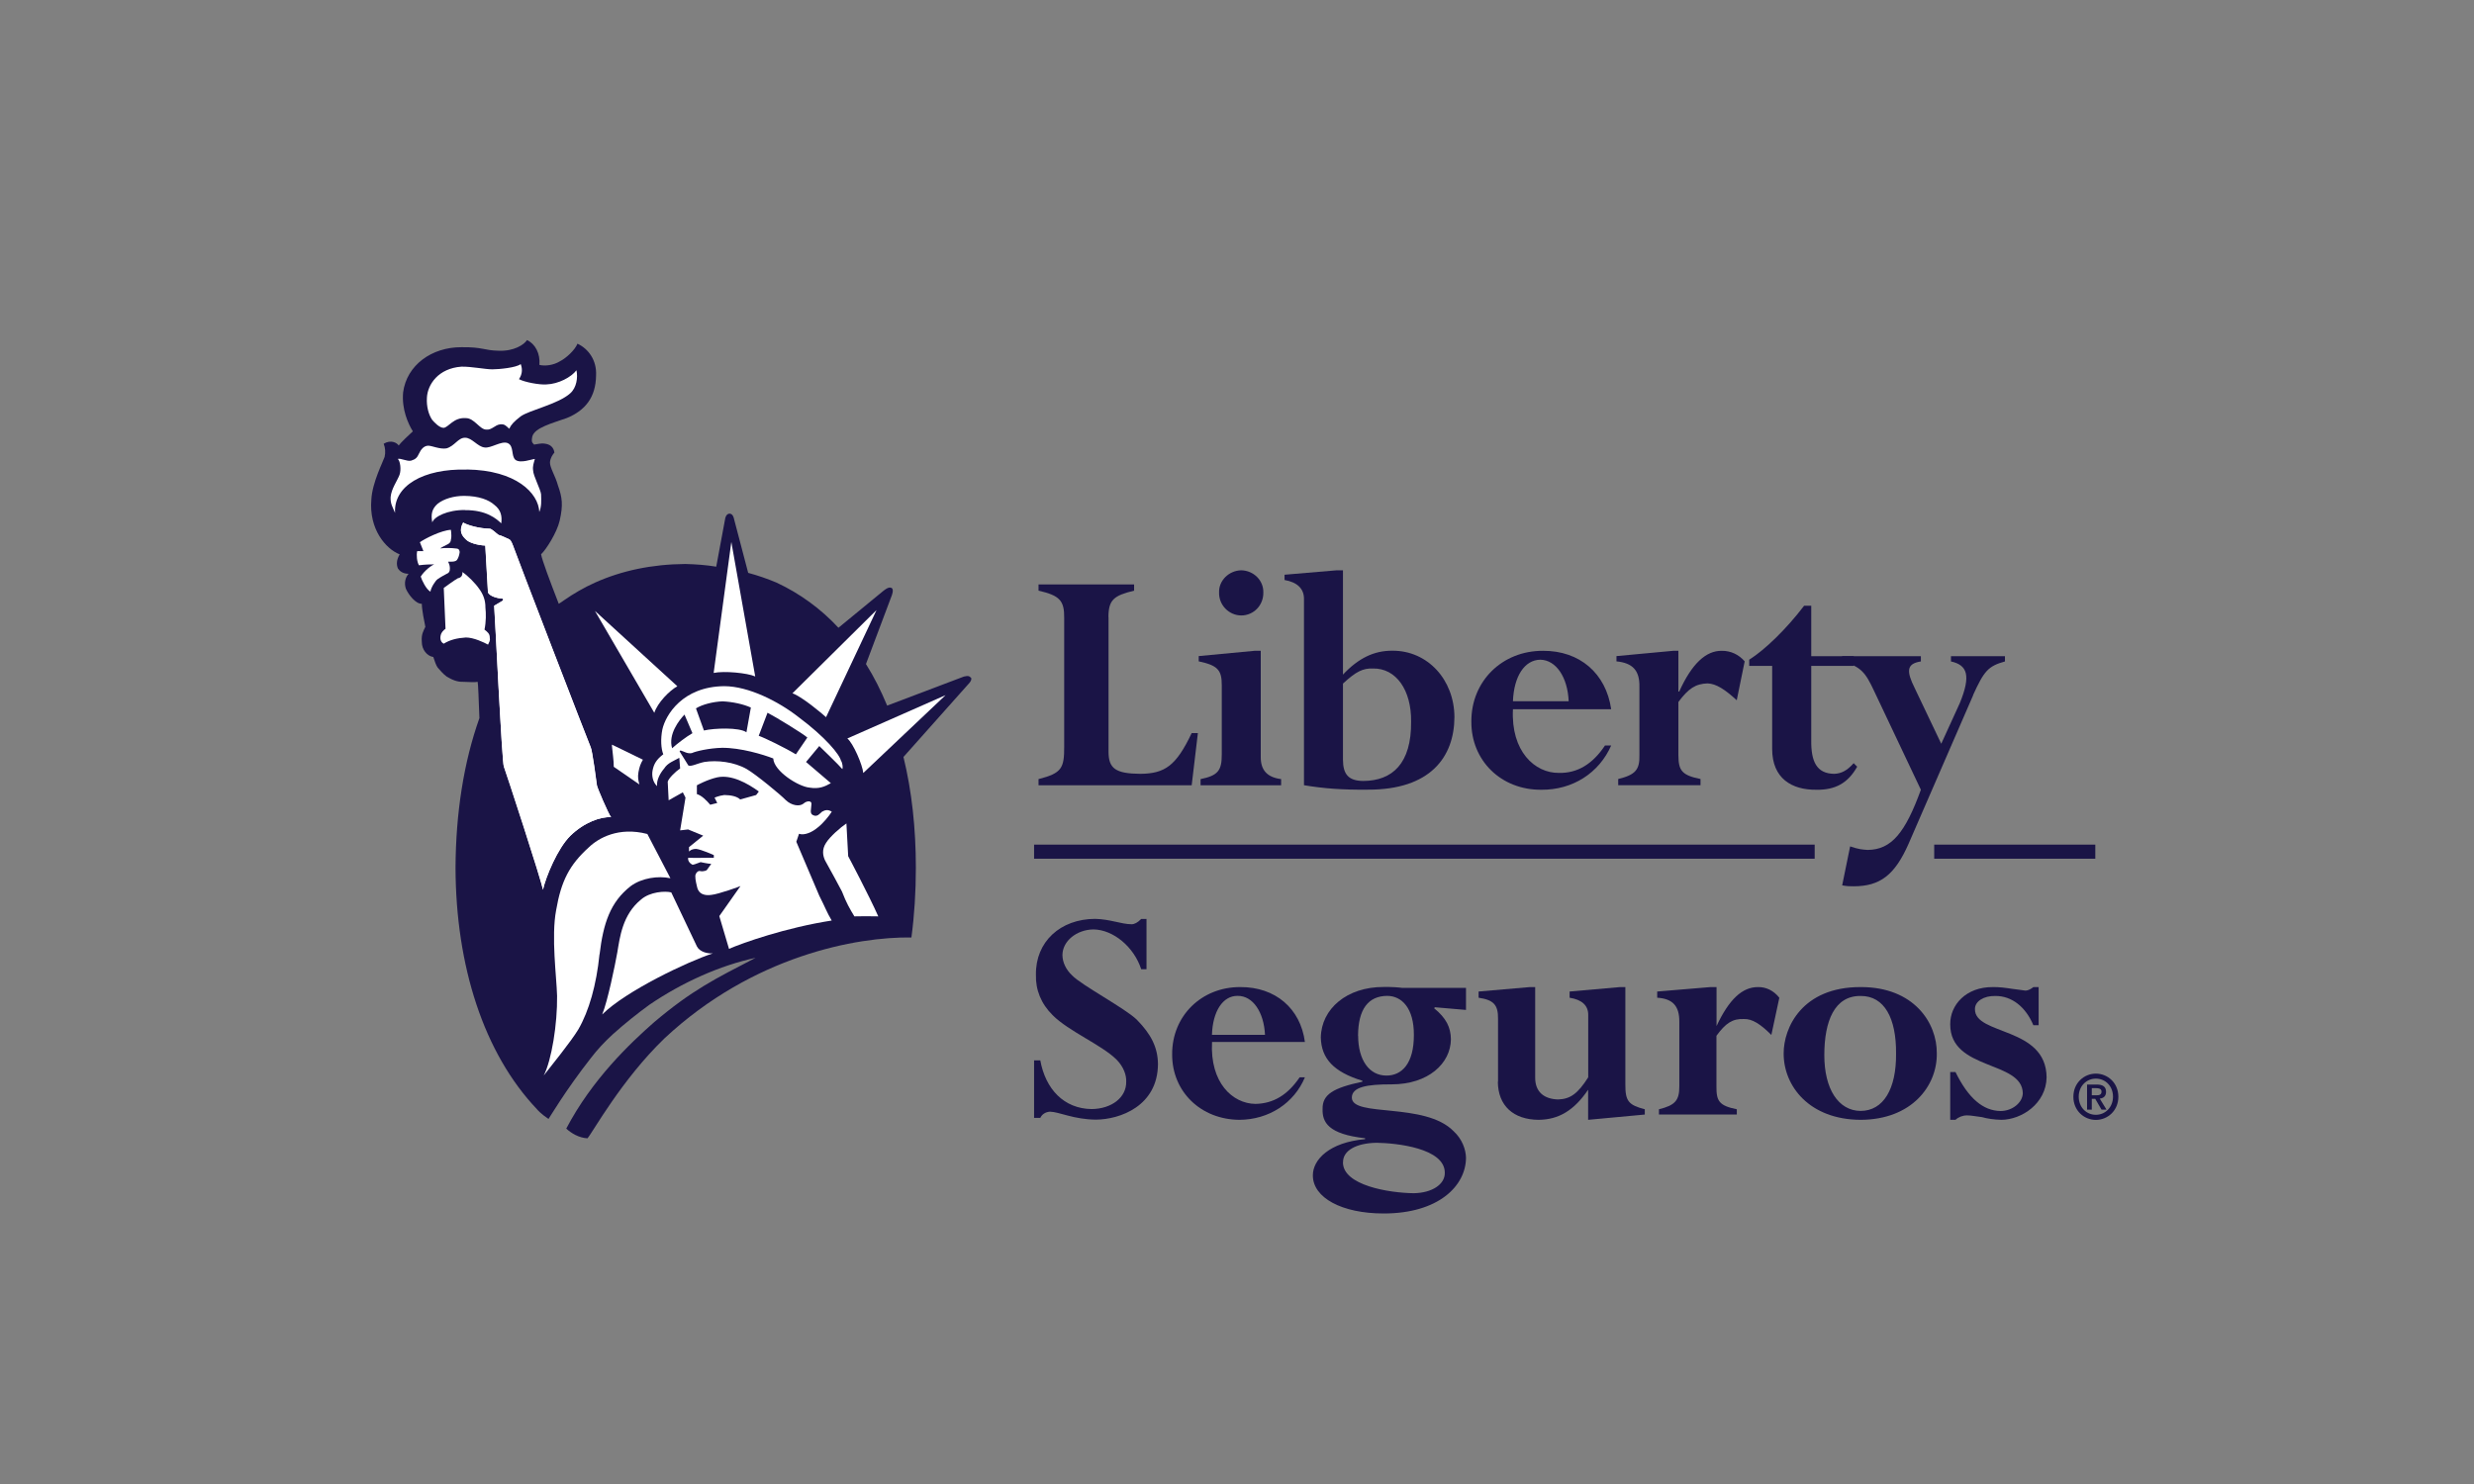
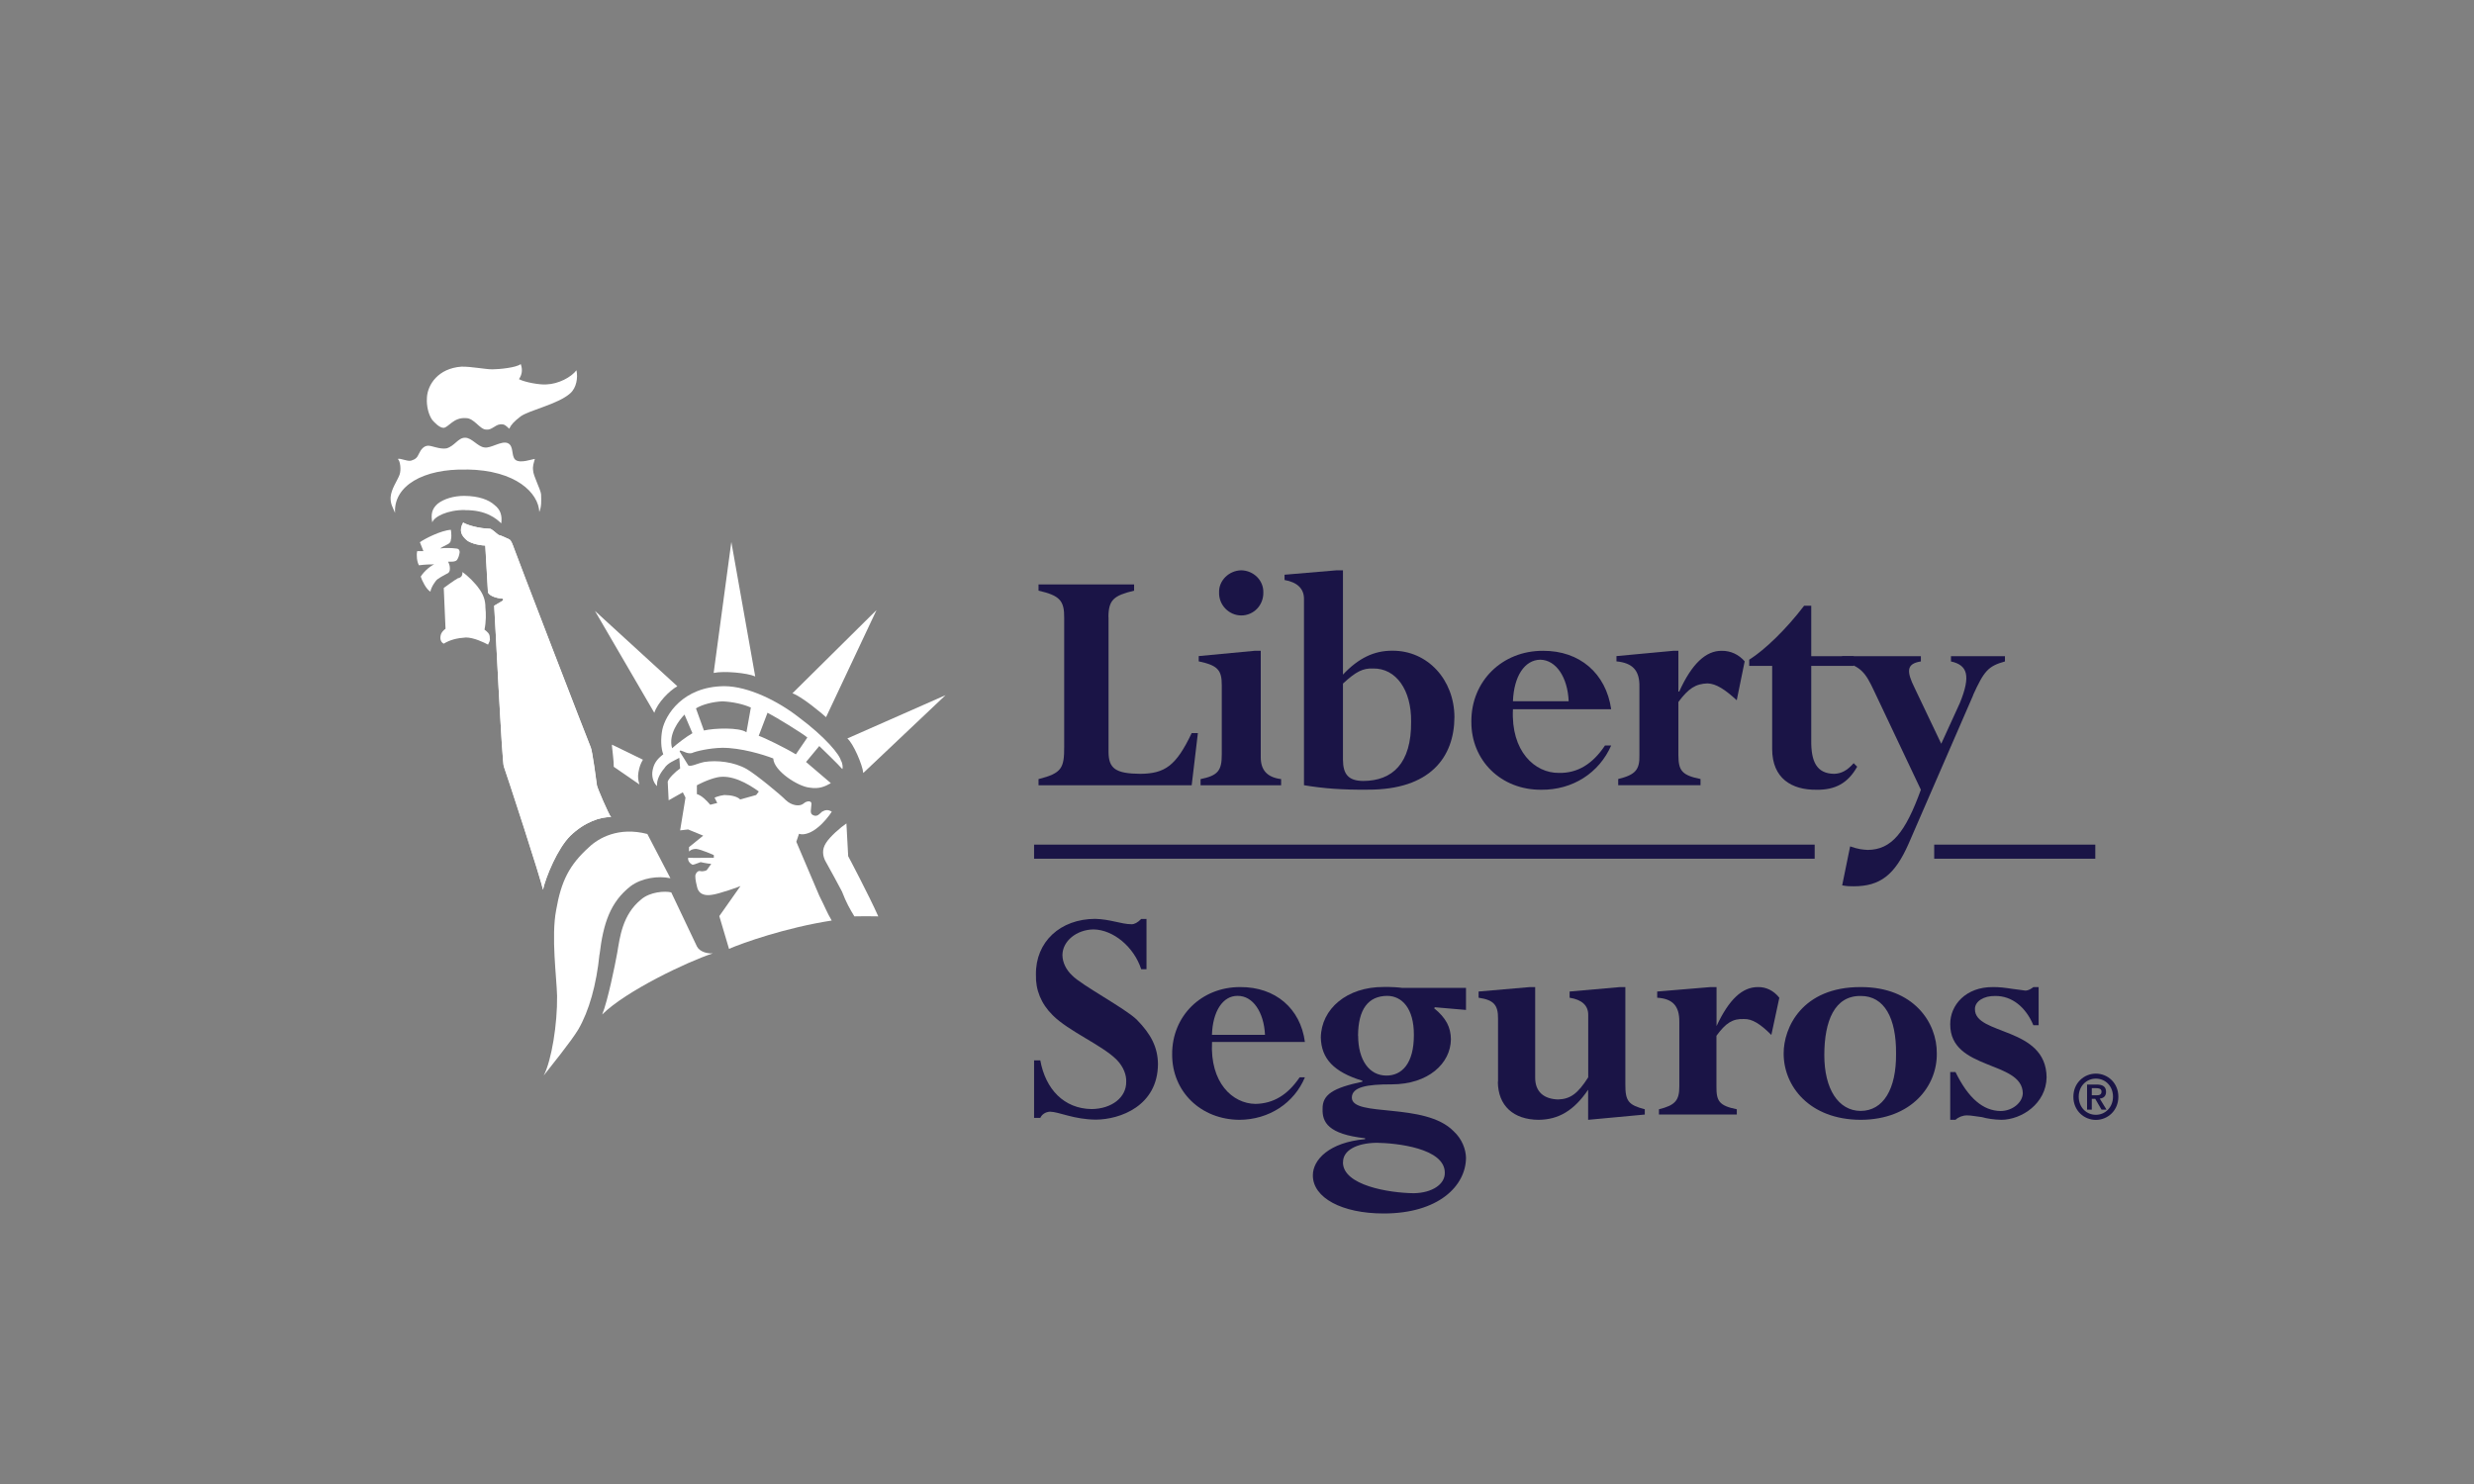
<svg xmlns="http://www.w3.org/2000/svg" width="160" height="96" viewBox="0 0 160 96" fill="none">
  <rect x="0" y="0" width="160" height="96" fill="#808080" stroke="none" />
-   <path d="M62.758 43.819C62.656 43.652 62.345 43.783 62.357 43.759L57.375 45.646C56.974 44.681 56.531 43.795 56.004 42.957L57.662 38.55C57.662 38.55 57.836 38.137 57.662 38.035C57.465 37.921 57.159 38.209 57.147 38.209L54.225 40.61C53.088 39.388 51.746 38.4 50.219 37.688C49.633 37.442 49.034 37.233 48.387 37.059L47.471 33.568C47.471 33.568 47.417 33.227 47.184 33.227C46.95 33.227 46.89 33.556 46.896 33.568L46.321 36.658C45.669 36.55 45.01 36.502 44.322 36.484C42.148 36.502 40.208 36.915 38.483 37.688C37.777 38.005 37.094 38.4 36.478 38.831C36.346 38.921 36.244 38.999 36.136 39.059C35.538 37.52 35.065 36.251 34.993 35.856C35.31 35.568 36.017 34.455 36.196 33.682C36.43 32.658 36.358 32.167 36.082 31.395C35.921 30.796 35.556 30.251 35.568 29.904C35.597 29.61 35.741 29.413 35.855 29.275C35.801 28.904 35.55 28.736 35.226 28.7C34.981 28.658 34.765 28.736 34.538 28.76C34.46 28.64 34.34 28.658 34.424 28.245C34.568 27.664 35.723 27.377 36.657 27.042C37.861 26.551 38.531 25.688 38.549 24.293C38.603 23.299 38.046 22.557 37.346 22.233C37.196 22.629 36.615 23.174 36.202 23.377C35.813 23.617 35.262 23.701 34.885 23.605C34.951 22.868 34.609 22.239 34.083 22C33.897 22.293 33.244 22.73 32.25 22.689C31.292 22.671 31.232 22.443 29.849 22.461C27.915 22.449 26.299 23.629 26.071 25.383C25.969 26.479 26.4 27.419 26.7 27.904C26.484 28.096 25.909 28.64 25.784 28.82C25.67 28.64 25.28 28.425 24.814 28.706C24.921 28.976 24.939 29.269 24.873 29.562C24.784 29.838 24.071 31.221 24.017 32.311C23.849 34.227 24.945 35.508 25.849 35.862C25.658 36.179 25.616 36.502 25.736 36.778C25.855 36.945 26.041 37.113 26.424 37.119C26.209 37.358 26.125 37.724 26.251 38.089C26.43 38.49 26.897 39.077 27.28 39.059C27.28 39.424 27.442 40.233 27.508 40.55C27.382 40.825 27.238 41.023 27.28 41.526C27.28 42.023 27.61 42.436 28.023 42.502C28.113 42.76 28.191 43.029 28.31 43.191C28.472 43.358 28.604 43.556 28.885 43.765C29.215 43.963 29.556 44.125 29.975 44.107C30.376 44.125 30.729 44.143 30.891 44.107C30.921 44.203 30.963 45.274 31.005 46.454C29.987 49.316 29.478 52.609 29.46 56.13C29.478 62.489 31.286 68.135 34.729 71.758C34.741 71.776 34.939 72.022 35.472 72.387C35.49 72.381 36.573 70.531 38.22 68.435C38.627 67.902 39.106 67.387 39.651 66.89C40.441 66.183 41.226 65.561 41.998 64.998C44.112 63.555 46.567 62.453 48.866 61.962C46.238 63.327 44.759 64.046 42.286 66.142C40.765 67.477 38.292 69.818 36.621 73.01C36.957 73.315 37.43 73.602 37.992 73.638C38.346 73.237 40.178 69.872 42.974 67.171C48.699 61.824 55.417 60.591 58.944 60.645C59.135 59.208 59.231 57.699 59.231 56.124C59.231 53.591 58.968 51.166 58.429 48.969L62.608 44.274C62.608 44.274 62.925 43.981 62.782 43.819H62.758Z" fill="#1A1446" />
  <path d="M31.561 41.7C31.31 41.562 30.639 41.239 30.13 41.239C29.567 41.275 29.1 41.388 28.699 41.64C28.489 41.538 28.43 41.292 28.525 41.011C28.663 40.73 28.831 40.688 28.813 40.67L28.699 38.035C28.699 38.035 29.43 37.496 29.615 37.406C29.831 37.37 29.927 37.215 29.902 37.005C30.256 37.239 30.747 37.736 30.992 38.095C31.256 38.454 31.399 38.843 31.393 39.299C31.435 39.694 31.441 40.203 31.334 40.73C31.519 40.873 31.681 40.999 31.675 41.245C31.717 41.448 31.639 41.526 31.561 41.706V41.7Z" fill="white" />
  <path d="M55.83 50.005C55.782 49.478 55.177 48.077 54.8 47.771L61.153 44.969L55.83 50.005Z" fill="white" />
  <path d="M38.483 39.526L43.806 44.394C43.303 44.669 42.531 45.448 42.316 46.112L38.483 39.532V39.526Z" fill="white" />
  <path d="M41.579 49.142C41.424 49.418 41.358 49.592 41.292 49.945C41.232 50.286 41.28 50.472 41.352 50.747L39.693 49.603C39.705 49.244 39.603 48.621 39.58 48.286C39.58 48.256 39.568 48.196 39.58 48.172L41.585 49.148L41.579 49.142Z" fill="white" />
  <path d="M32.592 49.603C32.466 49.43 31.999 39.556 31.963 39.185L32.538 38.843V38.73C32.124 38.706 31.681 38.562 31.562 38.328L31.388 35.293C30.861 35.269 30.316 35.101 30.131 34.891C29.867 34.646 29.669 34.334 29.957 33.802C30.214 33.969 30.987 34.191 31.675 34.203C31.795 34.191 32.095 34.508 32.25 34.604C32.466 34.652 32.789 34.831 32.939 34.891C33.083 34.963 33.166 35.287 33.226 35.406C33.25 35.532 38.142 48.226 38.208 48.34C38.304 48.508 38.591 50.645 38.609 50.801C38.633 50.968 39.364 52.675 39.525 52.861C38.855 52.819 37.789 53.19 36.891 54.064C36.064 54.879 35.31 56.711 35.118 57.555C35.077 57.106 32.681 49.789 32.597 49.597L32.592 49.603Z" fill="white" />
  <path d="M38.771 61.735C38.573 63.705 38.094 65.399 37.399 66.597C36.926 67.381 35.639 68.962 35.166 69.573C35.675 68.585 36.052 66.231 36.028 64.423C35.998 63.214 35.639 60.597 35.968 58.873C36.292 56.998 36.819 55.951 38.088 54.807C38.705 54.214 40.01 53.466 41.866 53.951L43.357 56.813C42.567 56.645 41.507 56.789 40.782 57.328C39.465 58.358 39.016 59.735 38.777 61.735H38.771Z" fill="white" />
  <path d="M38.945 65.627C39.298 64.776 39.777 62.429 39.921 61.621C40.089 60.639 40.25 59.166 41.466 58.184C42.041 57.687 43.011 57.627 43.412 57.729L45.07 61.22C45.244 61.573 45.747 61.699 46.1 61.675C44.489 62.196 40.472 64.106 38.945 65.627Z" fill="white" />
  <path d="M53.423 54.526C53.129 54.969 53.225 55.376 53.363 55.669C53.549 55.986 54.447 57.651 54.453 57.675C54.734 58.406 54.956 58.789 55.255 59.28C55.716 59.274 56.243 59.262 56.8 59.28C56.207 57.938 54.848 55.37 54.854 55.388L54.74 53.268C54.357 53.526 53.674 54.118 53.423 54.526Z" fill="white" />
  <path d="M46.154 43.532C46.824 43.388 48.339 43.532 48.842 43.759L47.297 35.059L46.154 43.532Z" fill="white" />
  <path d="M33.22 35.406C33.166 35.287 33.076 34.963 32.933 34.891C32.783 34.831 32.46 34.652 32.244 34.604C32.094 34.508 31.795 34.191 31.669 34.203C30.981 34.191 30.208 33.969 29.951 33.802C29.657 34.329 29.855 34.64 30.124 34.891C30.316 35.101 30.861 35.269 31.382 35.293L31.555 38.328C31.669 38.562 32.118 38.706 32.532 38.73V38.843L31.957 39.185C31.999 39.556 32.466 49.43 32.585 49.603C32.663 49.795 35.064 57.112 35.106 57.561C35.298 56.717 36.052 54.884 36.879 54.07C37.777 53.196 38.843 52.825 39.513 52.867C39.352 52.675 38.621 50.974 38.597 50.807C38.579 50.651 38.298 48.514 38.196 48.346C38.13 48.232 33.238 35.538 33.214 35.412L33.22 35.406Z" fill="white" />
  <path d="M30.07 33C31.46 32.988 32.112 33.563 32.418 33.856C32.478 33.401 32.406 32.988 31.963 32.653C31.615 32.341 30.981 32.084 30.017 32.078C29.352 32.078 28.699 32.269 28.298 32.593C27.921 32.928 27.861 33.287 27.957 33.796C28.065 33.431 28.945 32.976 30.076 32.994L30.07 33Z" fill="white" />
  <path d="M27.61 25.73C27.574 26.269 27.712 26.814 27.951 27.162C28.095 27.329 28.424 27.682 28.693 27.677C29.011 27.646 29.334 26.988 30.125 27.048C30.675 27.042 31.023 27.784 31.442 27.79C31.813 27.832 31.999 27.485 32.358 27.449C32.645 27.419 32.747 27.569 32.933 27.736C33.059 27.467 33.232 27.275 33.675 26.934C34.232 26.533 36.1 26.144 36.879 25.443C37.292 25.078 37.382 24.419 37.28 23.952C36.95 24.395 36.118 24.844 35.334 24.868C34.903 24.904 33.927 24.724 33.562 24.527C33.759 24.245 33.813 23.91 33.675 23.551C33.406 23.784 32.262 23.892 31.843 23.892C31.37 23.892 30.496 23.707 29.843 23.719C28.34 23.826 27.652 24.88 27.61 25.724V25.73Z" fill="white" />
  <path d="M30.185 30.371C33.377 30.413 34.825 31.898 34.879 33.12C35.029 32.748 35.005 32.407 34.993 31.976C34.969 31.676 34.478 30.76 34.478 30.431C34.436 30.155 34.52 29.952 34.592 29.689C34.376 29.706 33.664 29.994 33.335 29.748C33.035 29.491 33.263 28.838 32.82 28.659C32.407 28.509 31.736 29.018 31.335 28.946C30.886 28.898 30.52 28.311 30.077 28.317C29.628 28.311 29.407 28.856 28.874 29.006C28.431 29.078 27.922 28.82 27.67 28.832C27.395 28.856 27.227 29.072 27.095 29.347C26.982 29.599 26.88 29.712 26.58 29.802C26.299 29.856 25.928 29.629 25.724 29.689C25.886 29.808 25.958 30.389 25.838 30.718C25.67 31.149 25.317 31.599 25.263 32.15C25.239 32.599 25.401 32.814 25.55 33.179C25.443 31.437 27.365 30.305 30.185 30.377V30.371Z" fill="white" />
  <path d="M28.125 36.496C27.915 36.55 27.448 36.916 27.209 37.299C27.287 37.544 27.556 38.119 27.838 38.275C27.867 38.011 28.161 37.568 28.293 37.472C28.502 37.323 28.706 37.221 28.867 37.131C29.035 37.065 29.095 36.981 29.095 36.79C29.095 36.616 29.071 36.532 28.981 36.335C29.149 36.335 29.448 36.359 29.556 36.221C29.658 36.071 29.706 35.892 29.73 35.706C29.706 35.526 29.628 35.484 29.442 35.478C29.257 35.449 28.73 35.431 28.472 35.478C28.466 35.455 28.873 35.245 28.987 35.191C29.119 35.119 29.161 34.999 29.161 34.904C29.203 34.79 29.197 34.562 29.161 34.275C28.532 34.305 27.454 34.856 27.155 35.077L27.383 35.652H26.981C26.921 35.916 26.963 36.341 27.095 36.568C27.454 36.52 27.88 36.502 28.125 36.508V36.496Z" fill="white" />
  <path d="M54.398 49.256C54.344 48.837 53.35 47.657 51.65 46.394C50.351 45.376 48.417 44.394 46.842 44.388C44.147 44.412 43.04 46.256 42.836 47.19C42.716 47.795 42.746 48.424 42.896 48.795C42.447 49.136 42.285 49.43 42.207 49.825C42.141 50.148 42.201 50.58 42.495 50.855C42.447 50.448 42.716 49.987 42.956 49.711C43.177 49.352 43.584 49.22 43.932 49.023L43.986 49.711C43.668 49.927 43.237 50.358 43.183 50.568L43.243 51.771L44.159 51.256L44.333 51.597L43.986 53.717L44.501 53.657L45.477 54.058L44.56 54.801V55.088C44.56 55.088 44.692 54.915 45.022 54.915C45.339 54.945 46.171 55.316 46.165 55.316V55.489H45.764C45.405 55.501 44.525 55.501 44.507 55.489C44.465 55.717 44.656 55.879 44.794 55.944C44.986 55.909 45.207 55.795 45.309 55.771C45.453 55.795 45.734 55.867 45.998 55.885L45.71 56.286C45.71 56.286 45.536 56.406 45.255 56.346C45.111 56.322 44.956 56.537 44.968 56.687C44.956 56.891 45.075 57.352 45.081 57.376C45.225 58.034 45.926 57.897 45.998 57.891C46.459 57.849 47.908 57.328 47.89 57.316L46.519 59.262L47.147 61.381C48.045 60.992 50.794 60.016 53.788 59.549C53.458 58.986 53.404 58.771 52.985 57.944L51.5 54.454L51.674 53.939C52.033 54.064 52.548 53.819 52.877 53.537C53.225 53.274 53.62 52.783 53.794 52.508C53.554 52.358 53.374 52.388 53.165 52.508C53.009 52.633 52.865 52.867 52.59 52.735C52.339 52.633 52.47 52.334 52.476 52.047C52.53 51.783 52.189 51.777 51.961 51.987C51.698 52.196 51.183 52.106 50.818 51.759C50.512 51.436 48.896 50.1 48.297 49.753C47.483 49.286 46.369 49.16 45.548 49.292C45.063 49.394 44.716 49.603 44.519 49.52L43.95 48.603L44.004 48.544C44.243 48.609 44.447 48.777 44.746 48.717C44.992 48.598 45.872 48.394 46.692 48.376C47.89 48.364 49.369 48.813 50.009 49.065C50.045 49.885 51.644 50.891 52.356 50.951C52.973 51.053 53.339 50.885 53.734 50.663L52.129 49.292L52.985 48.262C52.985 48.262 54.285 49.514 54.476 49.753C54.53 49.621 54.47 49.382 54.416 49.238L54.398 49.256ZM45.069 50.801C45.069 50.801 45.734 50.43 46.387 50.286C47.297 50.094 48.327 50.657 49.075 51.202L48.902 51.43L47.872 51.717C47.662 51.514 47.273 51.436 46.842 51.43C46.489 51.472 46.189 51.609 46.213 51.603L46.387 51.945L45.932 52.059C45.704 51.789 45.375 51.454 45.069 51.37V50.795V50.801ZM43.465 48.4C43.201 47.49 43.932 46.58 44.267 46.226L44.782 47.43C44.393 47.651 43.782 48.118 43.465 48.406V48.4ZM48.273 47.37C47.806 47.041 46.189 47.101 45.525 47.256L45.01 45.825C45.399 45.58 46.099 45.394 46.728 45.37C47.381 45.4 48.075 45.55 48.56 45.771L48.273 47.376V47.37ZM51.476 48.801C50.788 48.382 49.476 47.741 49.069 47.598L49.638 46.107C50.141 46.364 51.937 47.46 52.213 47.711L51.47 48.801H51.476Z" fill="white" />
  <path d="M51.249 44.849C51.854 45.059 53.129 46.13 53.423 46.394L56.686 39.466L51.249 44.849Z" fill="white" />
  <path fill-rule="evenodd" clip-rule="evenodd" d="M74.147 59.447H73.805C73.572 59.687 73.356 59.795 73.177 59.789C72.853 59.789 72.494 59.705 72.087 59.615C71.734 59.537 71.308 59.453 70.829 59.441C68.572 59.447 66.967 60.926 66.997 63.046C66.967 64.028 67.326 64.932 68.087 65.681C69.105 66.705 71.278 67.615 72.207 68.543C72.686 69.028 72.853 69.573 72.835 69.974C72.853 70.986 71.907 71.728 70.602 71.746C68.805 71.722 67.62 70.459 67.279 68.597H66.877V72.315H67.279C67.386 72.082 67.62 71.932 67.907 71.914C68.524 71.932 69.434 72.417 70.883 72.429C72.428 72.417 74.877 71.555 74.889 68.824C74.871 67.752 74.452 66.914 73.518 65.962C72.763 65.226 69.937 63.729 69.338 63.1C68.949 62.735 68.716 62.268 68.71 61.783C68.716 60.879 69.62 60.142 70.716 60.124C72.009 60.142 73.338 61.262 73.805 62.699H74.147V59.435V59.447Z" fill="#1A1446" />
  <path fill-rule="evenodd" clip-rule="evenodd" d="M84.392 67.405C84.105 65.238 82.482 63.843 80.213 63.854C77.71 63.843 75.794 65.717 75.806 68.201C75.794 70.609 77.65 72.423 80.159 72.441C82.057 72.429 83.686 71.375 84.392 69.692H84.051C83.284 70.824 82.356 71.393 81.189 71.411C79.716 71.393 78.243 70.046 78.386 67.405H84.398H84.392ZM78.38 66.944C78.428 65.423 79.081 64.411 80.039 64.423C81.021 64.411 81.74 65.465 81.811 66.944H78.38Z" fill="#1A1446" />
  <path fill-rule="evenodd" clip-rule="evenodd" d="M94.81 63.908H90.69C90.535 63.878 89.966 63.836 89.487 63.848C87.098 63.836 85.451 65.273 85.421 67.112C85.451 68.477 86.248 69.345 88.11 69.914V69.974C86.23 70.375 85.511 70.8 85.535 71.746C85.511 72.59 85.894 73.369 88.283 73.632V73.692C85.978 73.896 84.9 75.015 84.906 76.039C84.906 77.482 86.78 78.5 89.487 78.5C93.026 78.5 94.798 76.722 94.81 74.896C94.798 74.363 94.564 73.686 94.008 73.177C92.157 71.279 87.433 72.297 87.427 71.004C87.433 70.315 88.403 70.141 90.002 70.147C92.367 70.147 93.822 68.794 93.834 67.225C93.822 66.453 93.529 65.86 92.744 65.219L92.804 65.16L94.81 65.333V63.902V63.908ZM87.828 66.998C87.84 65.273 88.493 64.429 89.72 64.423C90.666 64.429 91.445 65.231 91.439 66.944C91.445 68.818 90.648 69.579 89.666 69.579C88.559 69.579 87.84 68.591 87.834 67.004L87.828 66.998ZM86.858 75.183C86.846 74.429 87.715 73.944 89.032 73.926C90.265 73.944 93.451 74.261 93.439 75.872C93.451 76.62 92.606 77.171 91.433 77.189C89.84 77.171 86.84 76.686 86.852 75.183H86.858Z" fill="#1A1446" />
  <path fill-rule="evenodd" clip-rule="evenodd" d="M96.87 69.98C96.882 71.525 97.87 72.429 99.505 72.441C100.804 72.429 101.798 71.836 102.708 70.495V72.441L106.373 72.1V71.758C105.319 71.483 105.11 71.231 105.116 70.153V63.854H104.774L101.511 64.142V64.543C102.307 64.669 102.732 65.046 102.714 65.687V69.692C102.038 70.758 101.547 71.1 100.768 71.124C99.882 71.1 99.272 70.656 99.284 69.692V63.854H98.942L95.625 64.142V64.543C96.601 64.687 96.894 65.004 96.882 65.914V69.98H96.87Z" fill="#1A1446" />
  <path fill-rule="evenodd" clip-rule="evenodd" d="M115.073 64.543C114.707 64.076 114.204 63.843 113.701 63.855C112.684 63.843 111.821 64.645 111.013 66.376V63.855H110.612L107.175 64.142V64.543C108.169 64.603 108.612 65.07 108.606 66.088V70.268C108.612 71.184 108.336 71.501 107.289 71.759V72.1H112.324V71.759C111.181 71.525 110.995 71.232 111.007 70.268V67.004C111.606 66.184 112.049 65.891 112.779 65.921C113.312 65.897 113.863 66.25 114.558 66.951L115.073 64.549V64.543Z" fill="#1A1446" />
  <path fill-rule="evenodd" clip-rule="evenodd" d="M125.258 68.148C125.282 66.166 123.767 63.842 120.336 63.854C116.552 63.842 115.348 66.477 115.354 68.148C115.348 70.255 117.013 72.429 120.336 72.441C123.641 72.429 125.288 70.237 125.258 68.148ZM122.623 68.148C122.647 70.447 121.803 71.86 120.33 71.866C118.887 71.854 117.983 70.441 117.983 68.261C117.983 66.034 118.653 64.411 120.33 64.429C121.881 64.417 122.641 65.89 122.623 68.148Z" fill="#1A1446" />
  <path fill-rule="evenodd" clip-rule="evenodd" d="M131.844 63.855H131.503C131.383 63.95 131.198 64.076 130.988 64.082C130.856 64.07 130.521 64.01 130.132 63.968C129.719 63.903 129.258 63.843 128.874 63.855C127.15 63.843 126.114 65.004 126.126 66.262C126.114 69.268 130.797 68.591 130.82 70.729C130.797 71.333 130.144 71.866 129.389 71.872C128.246 71.86 127.294 71.04 126.467 69.351H126.126V72.441H126.467C126.659 72.261 126.934 72.154 127.21 72.154C127.479 72.154 127.779 72.22 128.18 72.267C128.509 72.363 128.952 72.429 129.437 72.441C130.749 72.429 132.329 71.393 132.359 69.693C132.329 66.394 127.713 66.986 127.725 65.286C127.713 64.771 128.306 64.412 129.042 64.43C130.096 64.418 131.006 65.13 131.503 66.322H131.844V63.861V63.855Z" fill="#1A1446" />
  <path fill-rule="evenodd" clip-rule="evenodd" d="M71.686 39.928C71.686 38.79 72.046 38.526 73.345 38.209V37.808H67.165V38.209C68.543 38.526 68.836 38.856 68.824 39.981V48.281C68.83 49.688 68.674 50.017 67.165 50.4V50.801H77.069L77.47 47.424H77.069C76.057 49.556 75.327 50.041 73.752 50.059C72.141 50.047 71.692 49.712 71.692 48.628V39.928H71.686Z" fill="#1A1446" />
  <path fill-rule="evenodd" clip-rule="evenodd" d="M81.53 42.101H81.129L77.524 42.442V42.783C78.733 43.041 79.021 43.328 79.015 44.328V48.795C79.021 49.861 78.757 50.172 77.644 50.4V50.801H82.853V50.4C81.949 50.286 81.53 49.819 81.536 48.969V42.101H81.53ZM78.841 38.323C78.817 39.143 79.482 39.808 80.272 39.814C81.081 39.814 81.721 39.149 81.703 38.323C81.721 37.55 81.081 36.91 80.272 36.892C79.482 36.91 78.817 37.55 78.841 38.323Z" fill="#1A1446" />
-   <path fill-rule="evenodd" clip-rule="evenodd" d="M86.853 36.892H86.452L83.075 37.179V37.52C83.865 37.658 84.35 38.059 84.332 38.778V50.795C85.614 51.011 86.853 51.1 88.452 51.083C92.499 51.1 94.05 48.975 94.062 46.388C94.05 43.969 92.326 42.083 90.056 42.095C88.871 42.083 87.853 42.574 86.853 43.64V36.886V36.892ZM86.853 44.221C87.697 43.442 88.14 43.221 88.799 43.245C90.29 43.221 91.284 44.64 91.26 46.682C91.284 49.4 90.044 50.508 88.17 50.52C87.188 50.514 86.859 50.071 86.853 49.148V44.227V44.221Z" fill="#1A1446" />
+   <path fill-rule="evenodd" clip-rule="evenodd" d="M86.853 36.892H86.452L83.075 37.179V37.52C83.865 37.658 84.35 38.059 84.332 38.778V50.795C85.614 51.011 86.853 51.1 88.452 51.083C92.499 51.1 94.05 48.975 94.062 46.388C94.05 43.969 92.326 42.083 90.056 42.095C88.871 42.083 87.853 42.574 86.853 43.64V36.886V36.892ZM86.853 44.221C87.697 43.442 88.14 43.221 88.799 43.245C90.29 43.221 91.284 44.64 91.26 46.682C91.284 49.4 90.044 50.508 88.17 50.52C87.188 50.514 86.859 50.071 86.853 49.148V44.227V44.221" fill="#1A1446" />
  <path fill-rule="evenodd" clip-rule="evenodd" d="M104.199 45.879C103.864 43.556 102.157 42.089 99.792 42.101C97.151 42.089 95.139 44.065 95.157 46.682C95.139 49.203 97.085 51.107 99.678 51.089C101.714 51.107 103.42 49.999 104.199 48.227H103.798C103.001 49.424 102.025 50.023 100.822 49.999C99.259 50.017 97.708 48.604 97.846 45.879H104.199ZM97.846 45.364C97.906 43.754 98.594 42.688 99.618 42.676C100.63 42.694 101.385 43.802 101.45 45.364H97.846Z" fill="#1A1446" />
  <path fill-rule="evenodd" clip-rule="evenodd" d="M112.84 42.79C112.45 42.335 111.923 42.095 111.349 42.101C110.325 42.089 109.415 42.934 108.6 44.736H108.546V42.101H108.205L104.541 42.443V42.784C105.588 42.886 106.049 43.371 106.025 44.442V48.849C106.049 49.795 105.762 50.125 104.654 50.394V50.795H109.977V50.394C108.756 50.149 108.552 49.837 108.546 48.849V45.412C109.193 44.538 109.66 44.233 110.432 44.209C110.989 44.227 111.564 44.604 112.319 45.299L112.834 42.778L112.84 42.79Z" fill="#1A1446" />
  <path fill-rule="evenodd" clip-rule="evenodd" d="M114.611 48.454C114.611 50.352 115.875 51.107 117.474 51.089C118.689 51.107 119.509 50.664 120.108 49.598L119.881 49.37C119.467 49.843 119.09 50.041 118.623 50.059C117.474 50.047 117.12 49.245 117.138 47.886V43.077H119.887V42.449H117.138V39.185H116.677C115.522 40.7 114.15 42.029 113.126 42.676V43.077H114.611V48.46V48.454Z" fill="#1A1446" />
  <path fill-rule="evenodd" clip-rule="evenodd" d="M127.605 44.963C128.318 43.394 128.587 43.089 129.665 42.789V42.448H126.174V42.789C127.234 43.023 127.479 43.688 126.749 45.478L125.545 48.113L123.827 44.508C123.288 43.424 123.288 42.933 124.228 42.789V42.448H119.132V42.789C120.366 43.113 120.653 43.532 121.192 44.676L124.228 51.089C123.222 53.855 122.336 54.963 120.797 54.981C120.462 54.963 120.192 54.939 119.653 54.753L119.138 57.274C119.462 57.334 119.641 57.334 119.881 57.334C121.587 57.334 122.539 56.609 123.432 54.585L127.611 44.969L127.605 44.963Z" fill="#1A1446" />
  <path d="M117.36 54.639H66.877V55.55H117.36V54.639Z" fill="#1A1446" />
  <path d="M135.509 54.639H125.09V55.55H135.509V54.639Z" fill="#1A1446" />
  <path d="M135.545 69.453C136.317 69.453 137 70.058 137 70.95C137 71.842 136.311 72.447 135.545 72.447C134.778 72.447 134.09 71.842 134.09 70.95C134.09 70.058 134.778 69.453 135.545 69.453ZM135.545 72.117C136.15 72.117 136.653 71.632 136.653 70.944C136.653 70.255 136.156 69.776 135.545 69.776C134.934 69.776 134.437 70.261 134.437 70.944C134.437 71.626 134.928 72.117 135.545 72.117ZM134.976 70.159H135.593C135.988 70.159 136.204 70.291 136.204 70.632C136.204 70.926 136.018 71.046 135.796 71.069L136.233 71.782H135.91L135.503 71.081H135.281V71.782H134.976V70.159ZM135.281 70.854H135.563C135.754 70.854 135.91 70.83 135.91 70.614C135.91 70.423 135.724 70.393 135.569 70.393H135.281V70.854Z" fill="#1A1446" />
</svg>